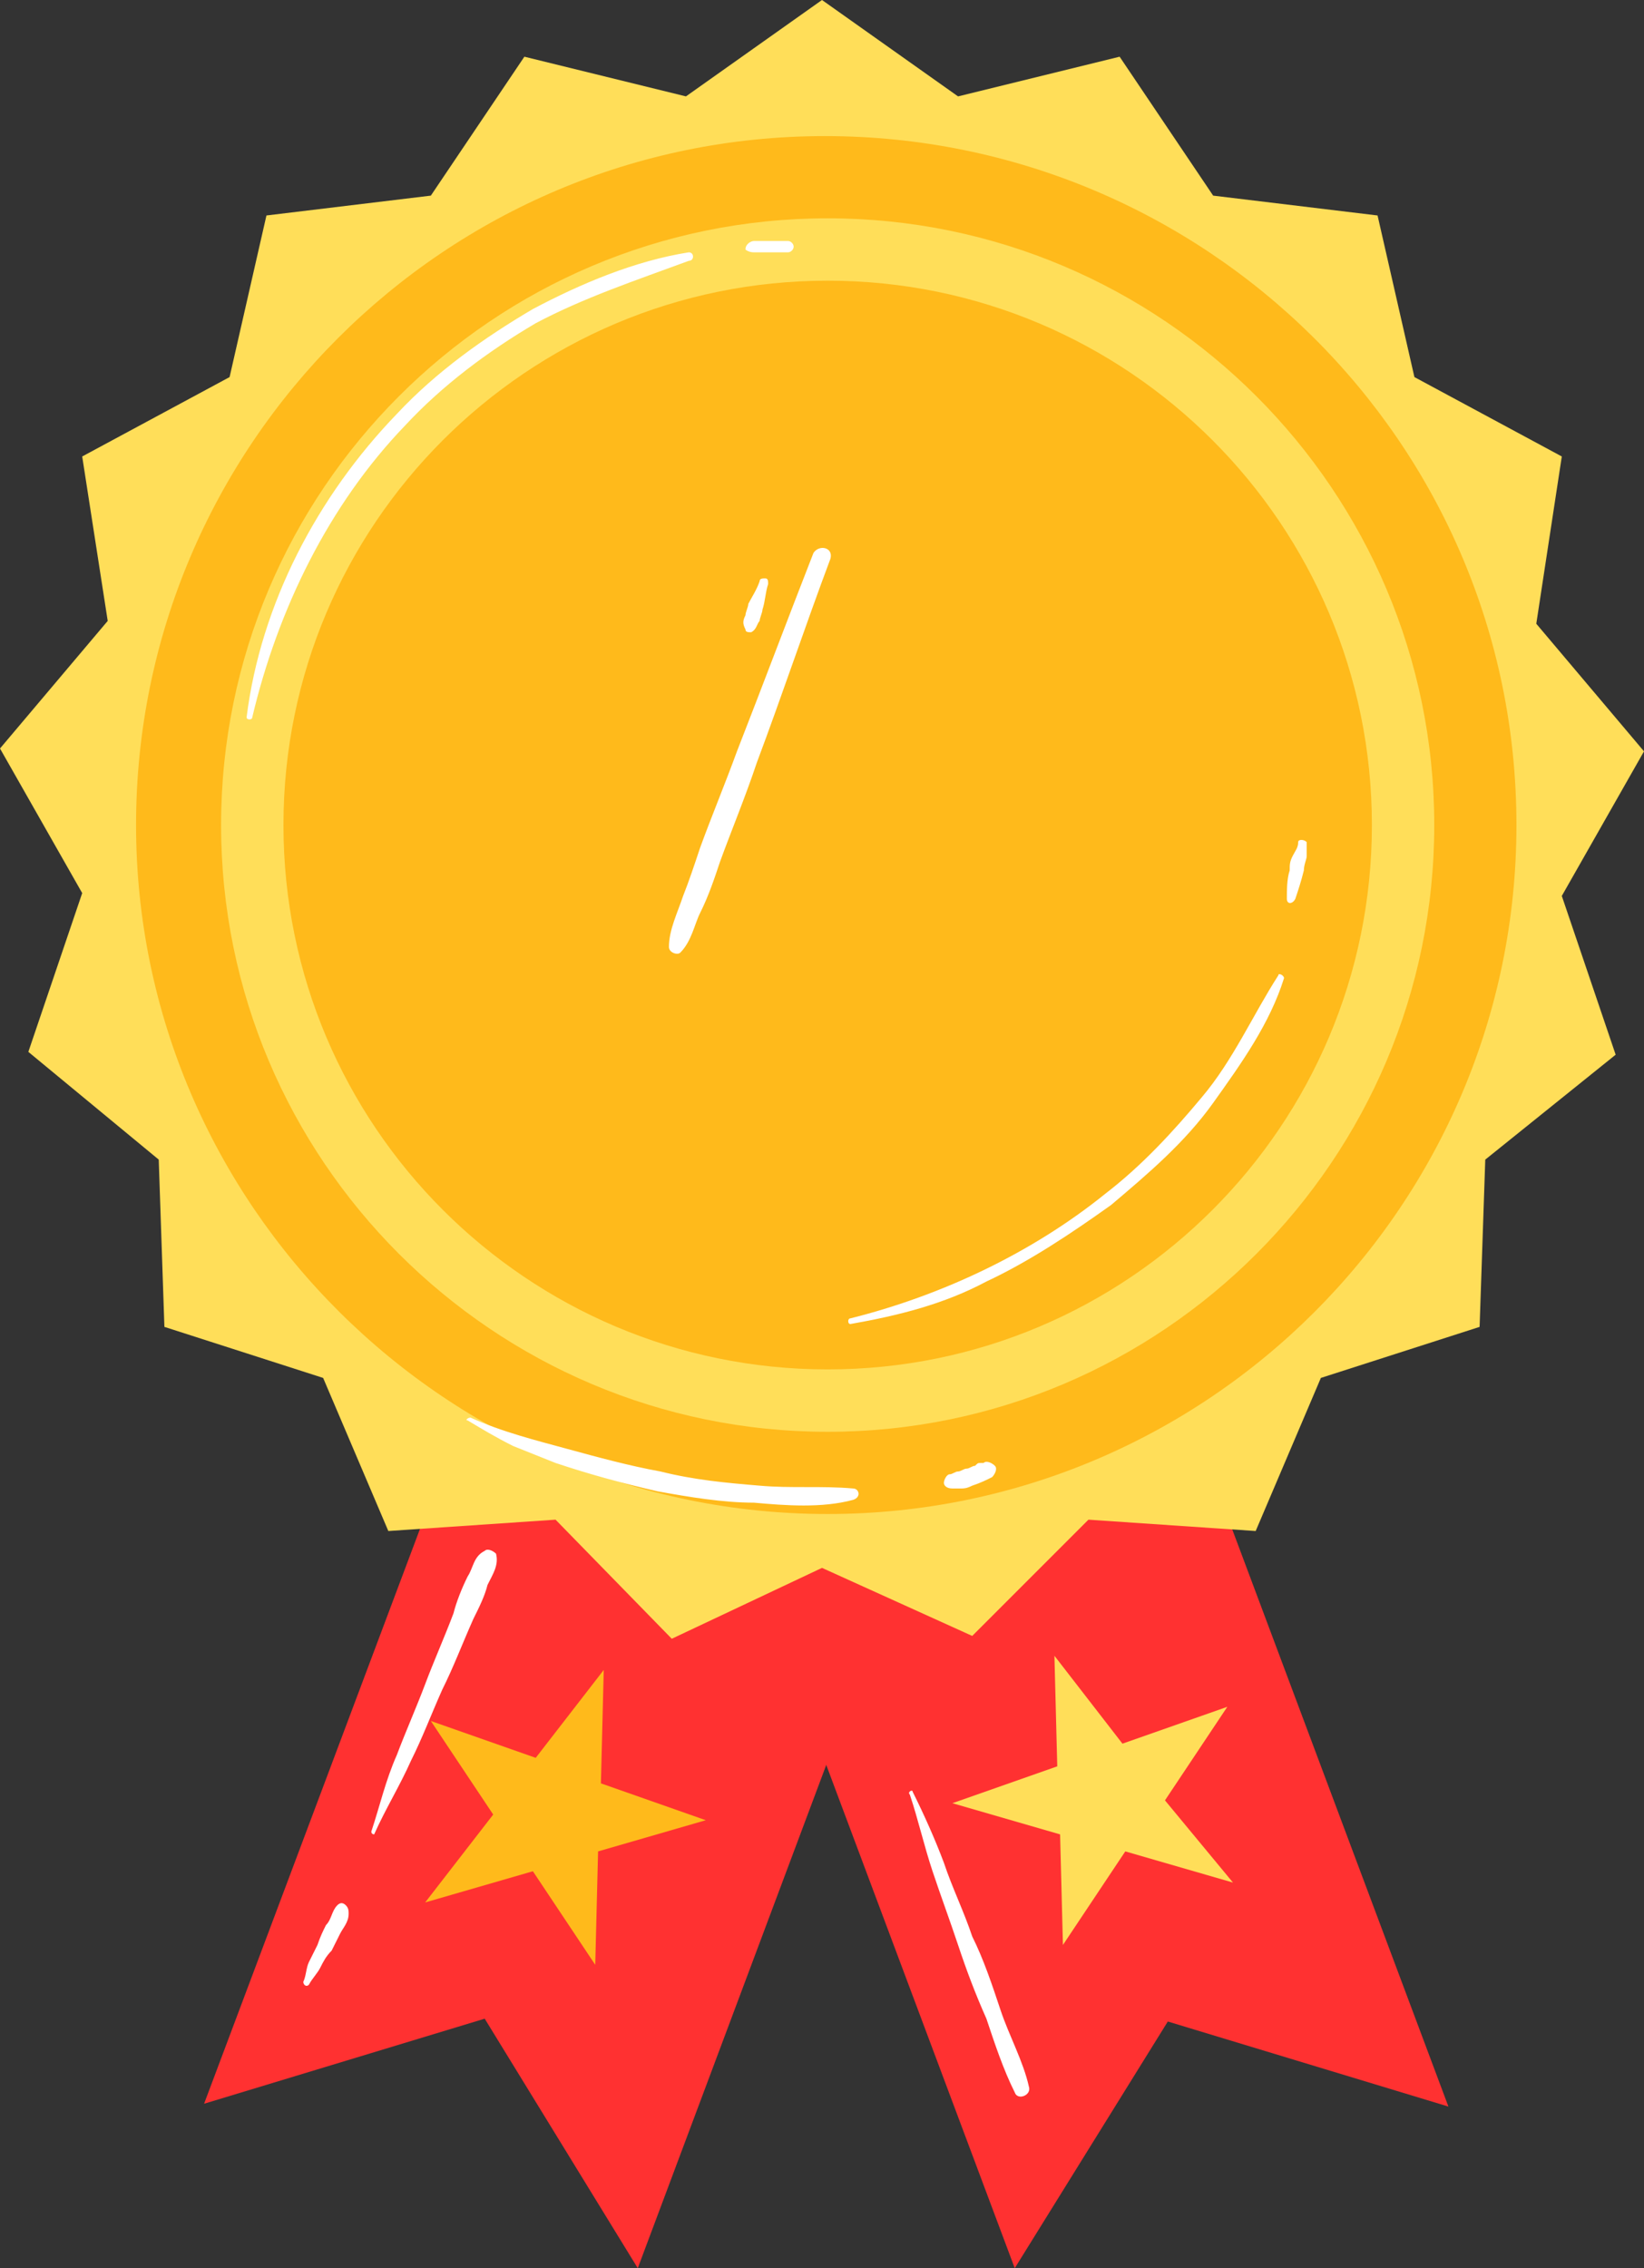
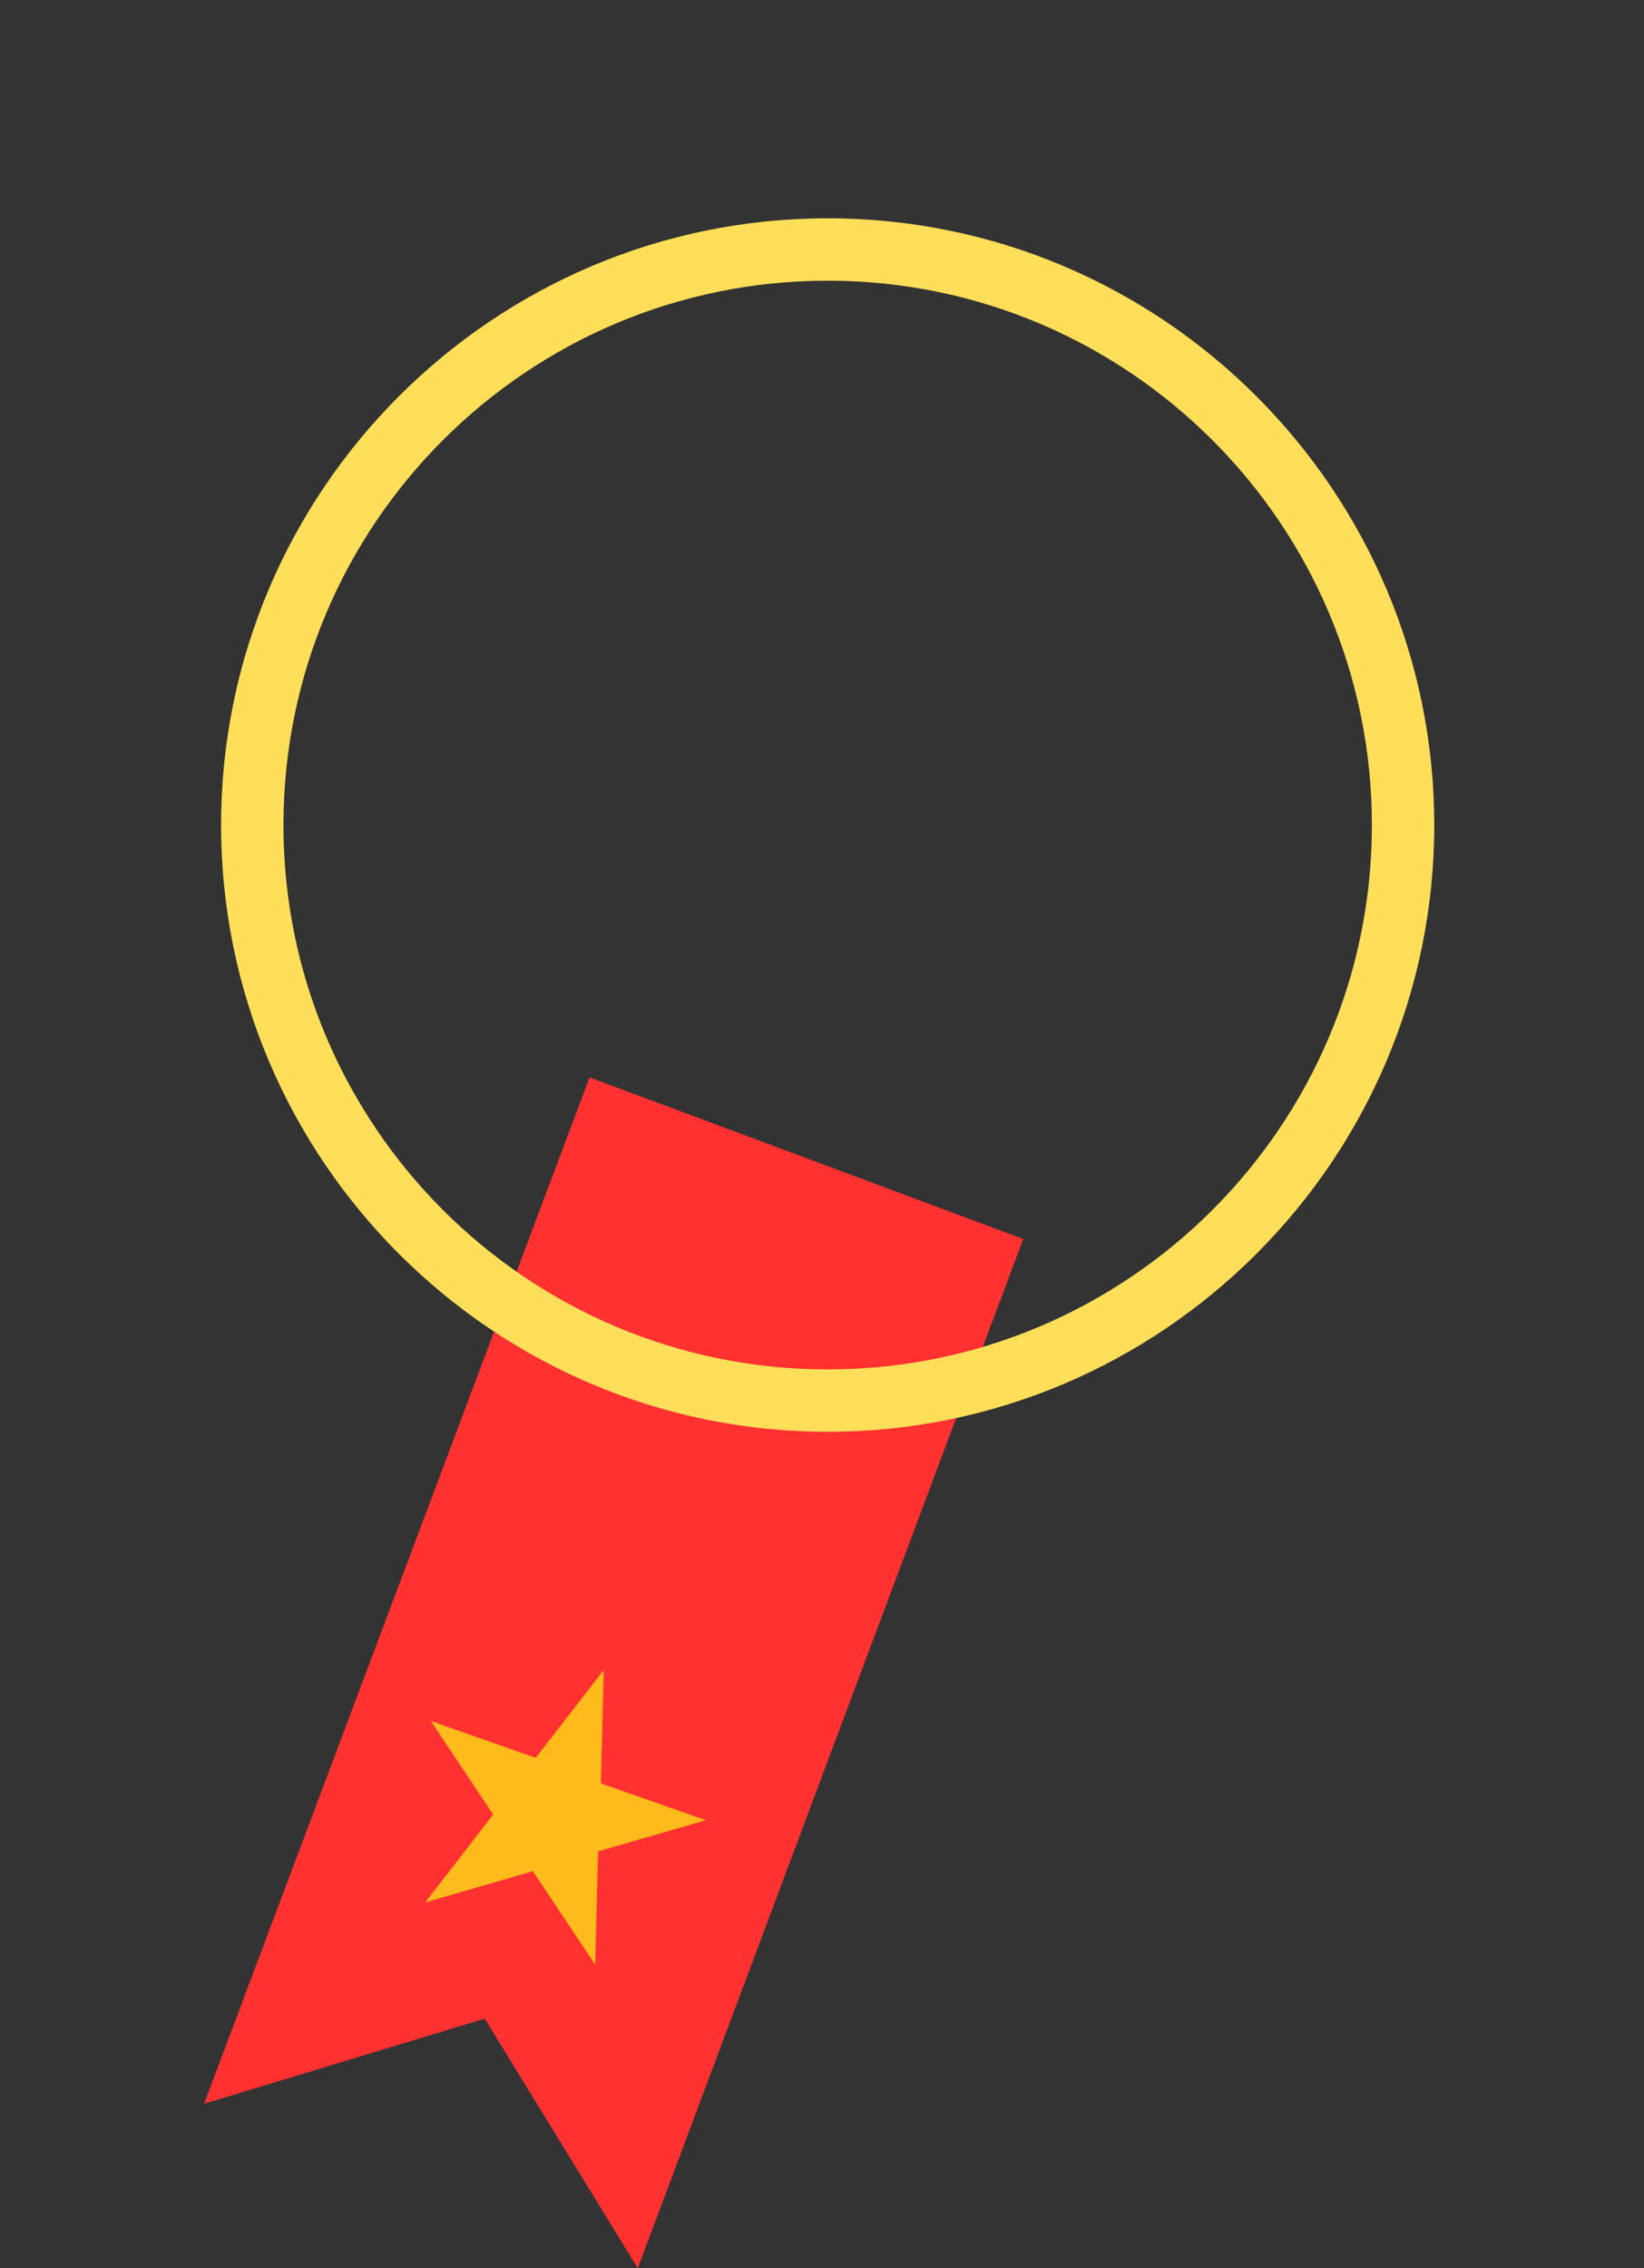
<svg xmlns="http://www.w3.org/2000/svg" fill="#000000" height="80" preserveAspectRatio="xMidYMid meet" version="1" viewBox="19.0 8.0 58.0 80.0" width="58" zoomAndPan="magnify">
  <rect x="19.0" y="8.0" width="58.0" height="80.0" fill="#333333" stroke="none" />
  <g id="change1_1">
-     <path d="M56.5,46l13.6,36.3l-9.9-3L54.8,88L41.2,51.7L56.5,46z" fill="#ff3131" />
-   </g>
+     </g>
  <g id="change2_1">
    <path d="M55.1,51.7L41.5,88l-5.4-8.8l-9.9,3L39.8,46L55.1,51.7z" fill="#ff3131" />
  </g>
  <g id="change3_1">
-     <path d="M53.3,65.7L48,63.3l-5.3,2.5l-4.1-4.2l-5.9,0.4l-2.3-5.4l-5.6-1.8l-0.2-5.9L20,45.1l1.9-5.6L19,34.4l3.8-4.5 l-0.9-5.8l5.2-2.8l1.3-5.7l5.8-0.7l3.3-4.9l5.7,1.4L48,8l4.8,3.4l5.7-1.4l3.3,4.9l5.8,0.7l1.3,5.7l5.2,2.8L73.2,30l3.8,4.5l-2.9,5.1 l1.9,5.6l-4.6,3.7l-0.2,5.9l-5.6,1.8l-2.3,5.4l-5.9-0.4L53.3,65.7z" fill="#ffde59" />
-   </g>
+     </g>
  <g id="change4_1">
-     <path d="M72.5,37.1c0,13.4-10.9,24.3-24.3,24.3S23.8,50.5,23.8,37.1s10.9-24.3,24.3-24.3S72.5,23.6,72.5,37.1z" fill="#ffba1b" />
-   </g>
+     </g>
  <g id="change3_2">
    <path d="M48.2,15.7c-11.8,0-21.4,9.6-21.4,21.4s9.6,21.4,21.4,21.4s21.4-9.6,21.4-21.4S60,15.7,48.2,15.7z M48.2,56.3c-10.6,0-19.2-8.6-19.2-19.2c0-10.6,8.6-19.2,19.2-19.2c10.6,0,19.2,8.6,19.2,19.2C67.4,47.7,58.8,56.3,48.2,56.3z" fill="#ffde59" />
  </g>
  <g id="change5_1">
-     <path d="M33.3,23c-2.7,2.8-4.5,6.5-5.4,10.3c0,0.1-0.2,0.1-0.2,0c0.5-4,2.5-7.8,5.3-10.7c1.4-1.5,3.1-2.7,4.8-3.7 c1.7-0.9,3.6-1.7,5.5-2c0.2,0,0.2,0.3,0,0.3c-1.9,0.7-3.7,1.3-5.4,2.2C36.2,20.4,34.6,21.6,33.3,23z M45.6,16.9c0.2,0,0.5,0,0.7,0 c0.1,0,0.1,0,0.2,0c0.1,0,0.2,0,0.3,0c0.1,0,0.2-0.1,0.2-0.2c0-0.1-0.1-0.2-0.2-0.2c-0.1,0-0.2,0-0.3,0c-0.1,0-0.1,0-0.2,0 c-0.2,0-0.5,0-0.7,0c-0.1,0-0.3,0.1-0.3,0.3C45.3,16.8,45.4,16.9,45.6,16.9z M64.1,42.4c-0.9,1.4-1.6,3-2.7,4.3 c-1,1.2-2.1,2.4-3.4,3.4c-2.6,2.1-5.8,3.6-9,4.4c-0.1,0-0.1,0.2,0,0.2c1.7-0.3,3.3-0.7,4.8-1.5c1.5-0.7,3-1.7,4.4-2.7 c1.3-1.1,2.6-2.2,3.6-3.6c1-1.4,2-2.8,2.5-4.4C64.3,42.4,64.1,42.3,64.1,42.4z M64.8,37.7c0,0.2-0.1,0.3-0.2,0.5 c-0.1,0.2-0.1,0.3-0.1,0.5c-0.1,0.3-0.1,0.7-0.1,1c0,0.2,0.2,0.2,0.3,0c0.1-0.3,0.2-0.6,0.3-1c0-0.2,0.1-0.4,0.1-0.5 c0-0.2,0-0.3,0-0.5C65,37.6,64.8,37.6,64.8,37.7z M45.5,30.3c0.2-0.1,0.2-0.3,0.3-0.4c0-0.1,0.1-0.3,0.1-0.4 c0.1-0.3,0.1-0.6,0.2-0.9c0-0.1,0-0.2-0.1-0.2c-0.1,0-0.2,0-0.2,0.1c-0.1,0.3-0.3,0.6-0.4,0.8c0,0.1-0.1,0.3-0.1,0.4 c-0.1,0.2-0.1,0.3,0,0.5C45.3,30.3,45.4,30.3,45.5,30.3z M42.6,41.4c0,0.2,0.3,0.3,0.4,0.2c0.4-0.4,0.5-1,0.7-1.4 c0.3-0.6,0.5-1.2,0.7-1.8c0.4-1.1,0.9-2.3,1.3-3.5c0.9-2.4,1.7-4.8,2.6-7.2c0.1-0.4-0.4-0.5-0.6-0.2c-0.9,2.3-1.8,4.7-2.7,7 c-0.4,1.1-0.9,2.3-1.3,3.4c-0.2,0.6-0.4,1.2-0.6,1.7C42.9,40.2,42.6,40.8,42.6,41.4z M30.9,75.2c-0.2,0.2-0.2,0.5-0.4,0.7 c-0.1,0.2-0.2,0.4-0.3,0.7c-0.1,0.2-0.2,0.4-0.3,0.6c-0.1,0.2-0.1,0.5-0.2,0.7c0,0.1,0.1,0.2,0.2,0.1c0.1-0.2,0.3-0.4,0.4-0.6 c0.1-0.2,0.2-0.4,0.4-0.6c0.1-0.2,0.2-0.4,0.3-0.6c0.1-0.2,0.3-0.4,0.3-0.7c0-0.1,0-0.2-0.1-0.3C31.1,75.1,31,75.1,30.9,75.2z M36.1,62.7c-0.4,0.2-0.4,0.6-0.6,0.9c-0.2,0.4-0.4,0.9-0.5,1.3c-0.3,0.8-0.7,1.7-1,2.5c-0.3,0.8-0.7,1.7-1,2.5 c-0.4,0.9-0.6,1.8-0.9,2.7c0,0.1,0.1,0.1,0.1,0.1c0.4-0.9,0.9-1.7,1.3-2.6c0.4-0.8,0.7-1.6,1.1-2.5c0.4-0.8,0.7-1.6,1.1-2.5 c0.2-0.4,0.4-0.8,0.5-1.2c0.2-0.4,0.4-0.7,0.3-1.1C36.4,62.7,36.2,62.6,36.1,62.7z M53.3,76.3c-0.3-0.9-0.7-1.7-1-2.6 c-0.3-0.8-0.7-1.7-1.1-2.5c0-0.1-0.2,0-0.1,0.1c0.3,0.9,0.5,1.8,0.8,2.7c0.3,0.9,0.6,1.7,0.9,2.6c0.3,0.9,0.6,1.7,1,2.6 c0.3,0.9,0.6,1.8,1,2.6c0.1,0.3,0.6,0.1,0.5-0.2c-0.2-0.9-0.7-1.8-1-2.7C54,78,53.7,77.1,53.3,76.3z M49.1,60.5 c-1.1-0.1-2.2,0-3.3-0.1c-1.2-0.1-2.3-0.2-3.5-0.5c-1.1-0.2-2.2-0.5-3.3-0.8c-1.1-0.3-2.3-0.6-3.4-1.1c-0.1,0-0.2,0.1-0.1,0.1 c0.5,0.3,1,0.6,1.6,0.9c0.5,0.2,1,0.4,1.5,0.6c1.2,0.4,2.3,0.7,3.6,1c1.1,0.2,2.3,0.4,3.4,0.4c1.1,0.1,2.4,0.2,3.5-0.1 C49.4,60.8,49.3,60.5,49.1,60.5z M52.9,60.5c0.1,0,0.2,0,0.4-0.1c0.3-0.1,0.5-0.2,0.7-0.3c0.1-0.1,0.2-0.3,0.1-0.4 c-0.1-0.1-0.3-0.2-0.4-0.1c0,0-0.1,0-0.1,0c0,0,0,0,0,0c-0.1,0-0.1,0-0.2,0.1c-0.1,0-0.2,0.1-0.3,0.1c-0.1,0-0.2,0.1-0.3,0.1 c-0.1,0-0.2,0.1-0.3,0.1c-0.1,0-0.2,0.2-0.2,0.3c0,0.1,0.1,0.2,0.3,0.2C52.6,60.5,52.8,60.5,52.9,60.5z" fill="#ffffff" />
-   </g>
+     </g>
  <g id="change4_2">
    <path d="M40.2,70.9l3.7,1.3l-3.8,1.1L40,77.3L37.8,74L34,75.1l2.4-3.1l-2.2-3.3l3.7,1.3l2.4-3.1L40.2,70.9z" fill="#ffba1b" />
  </g>
  <g id="change3_3">
-     <path d="M60.1,71.5l2.2-3.3l-3.7,1.3l-2.4-3.1l0.1,3.9l-3.7,1.3l3.8,1.1l0.1,3.9l2.2-3.3l3.8,1.1L60.1,71.5z" fill="#ffde59" />
-   </g>
+     </g>
</svg>